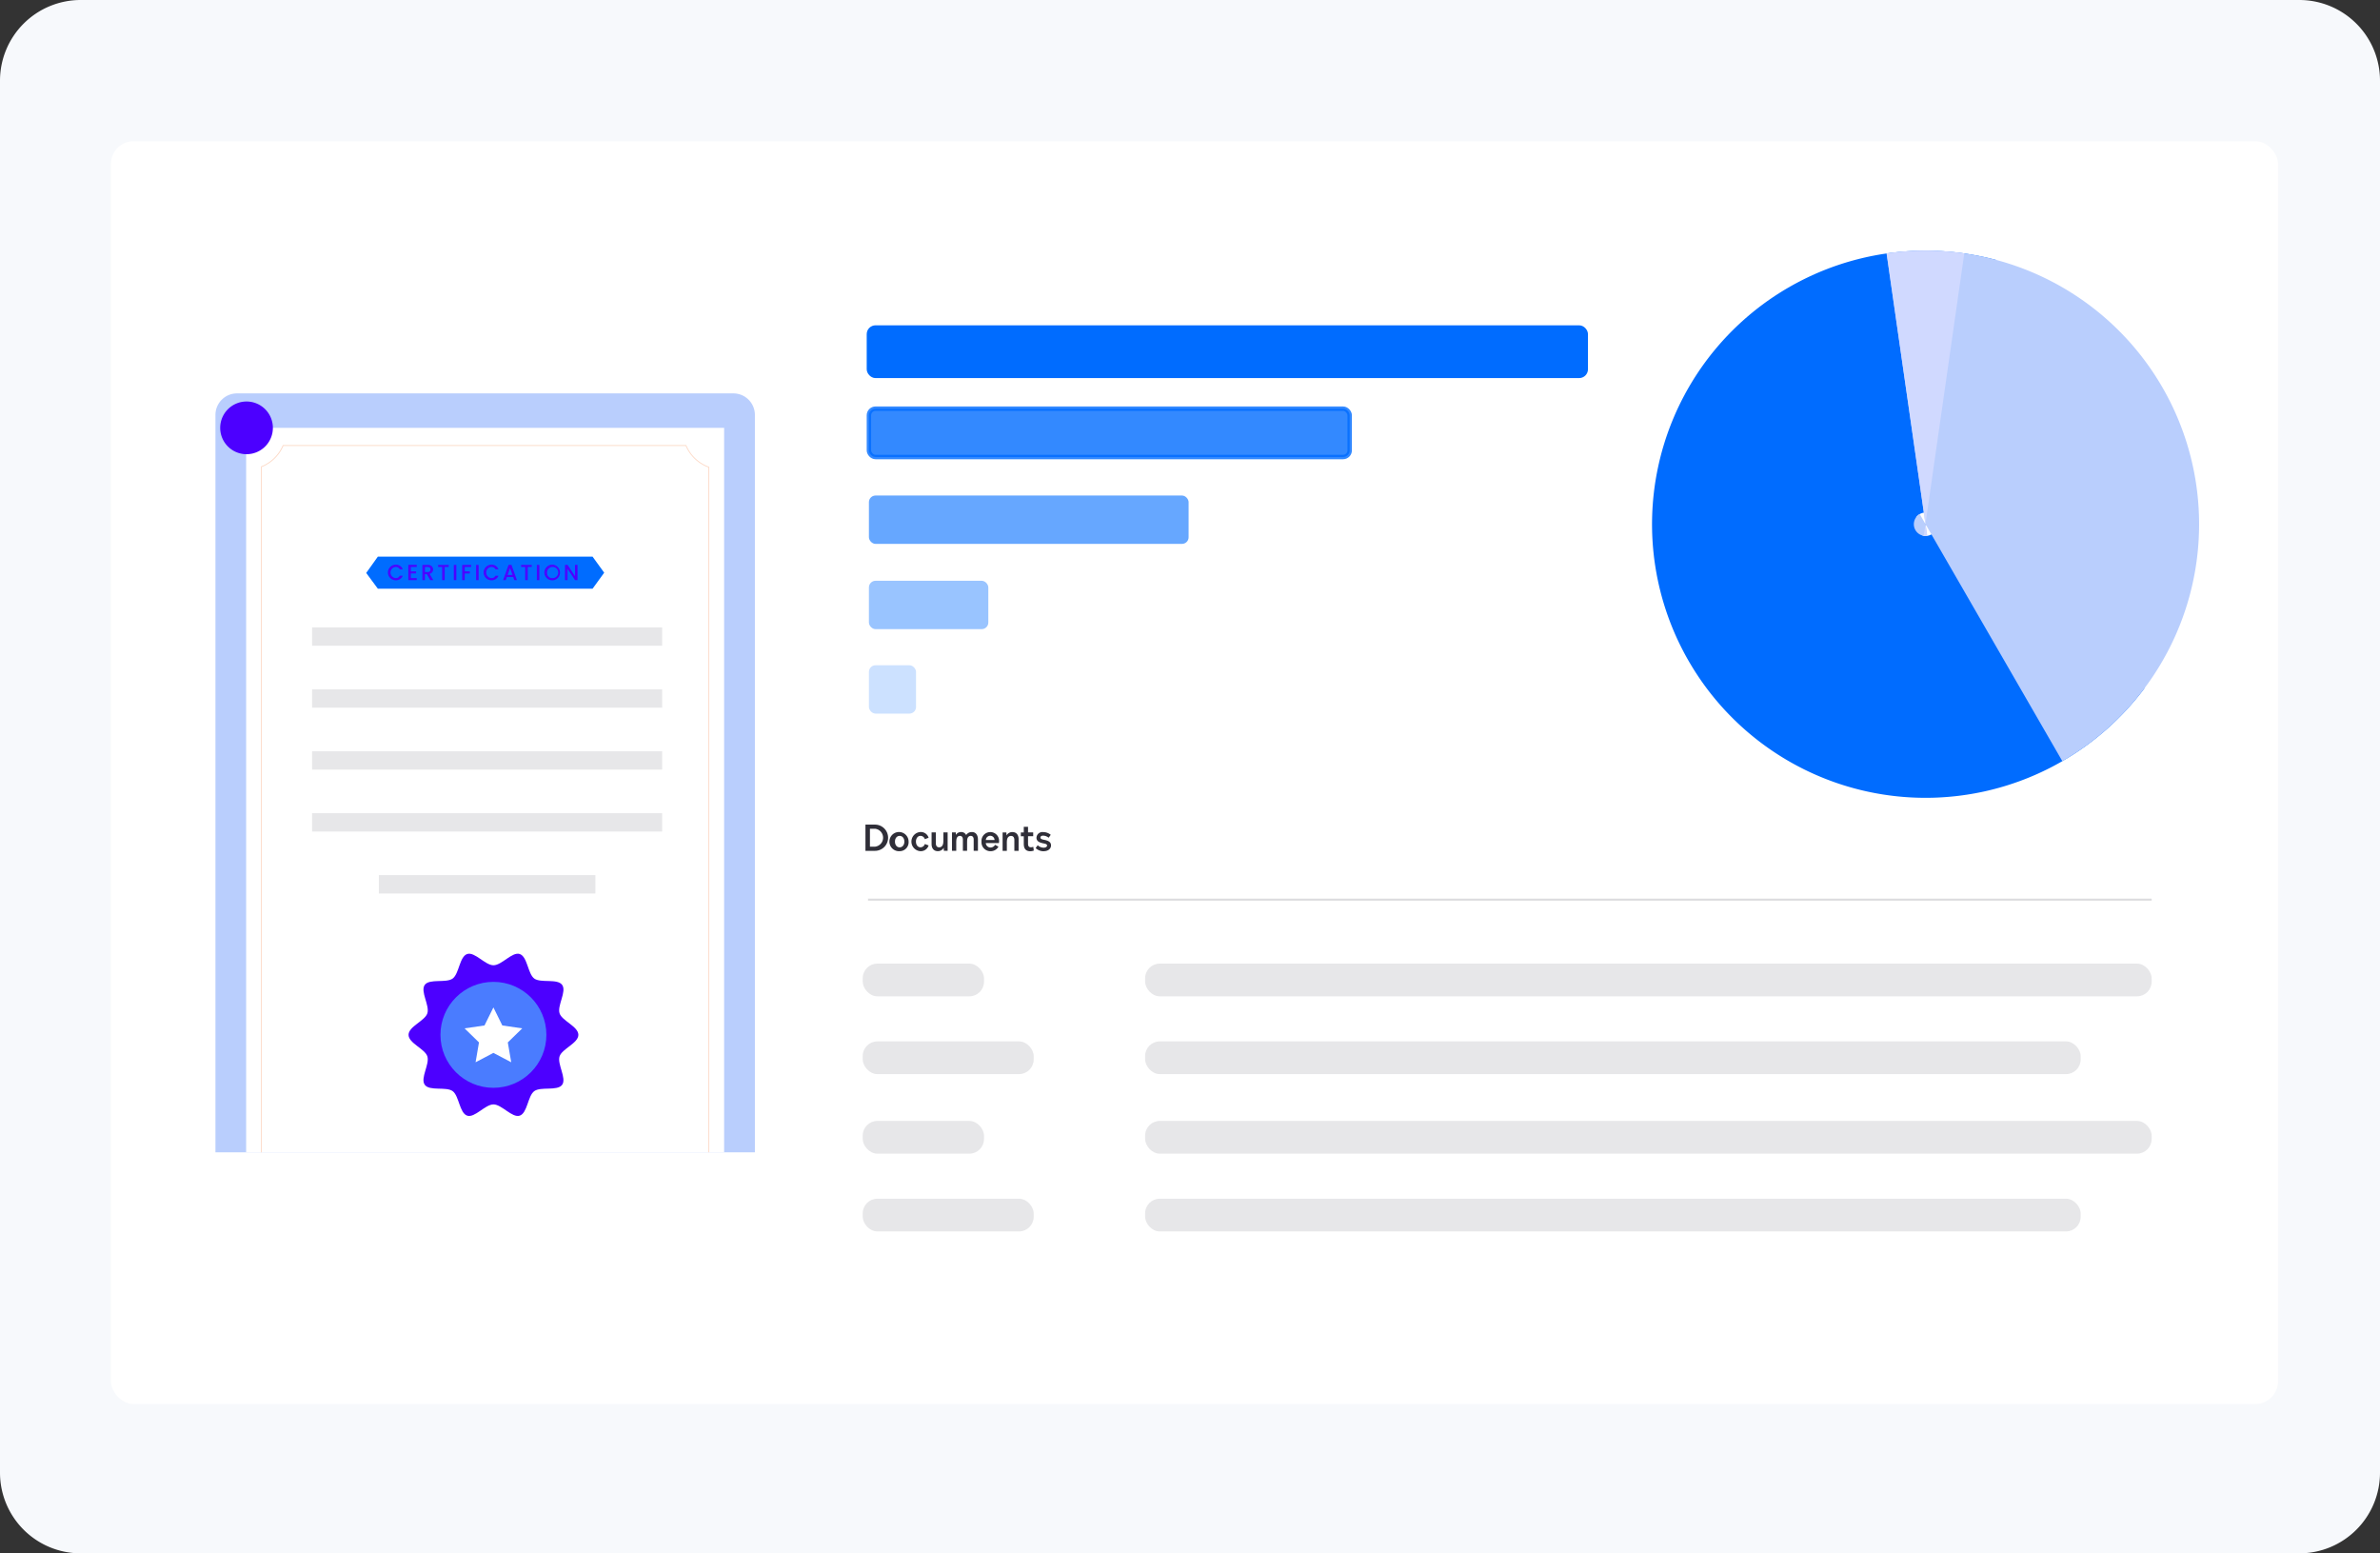
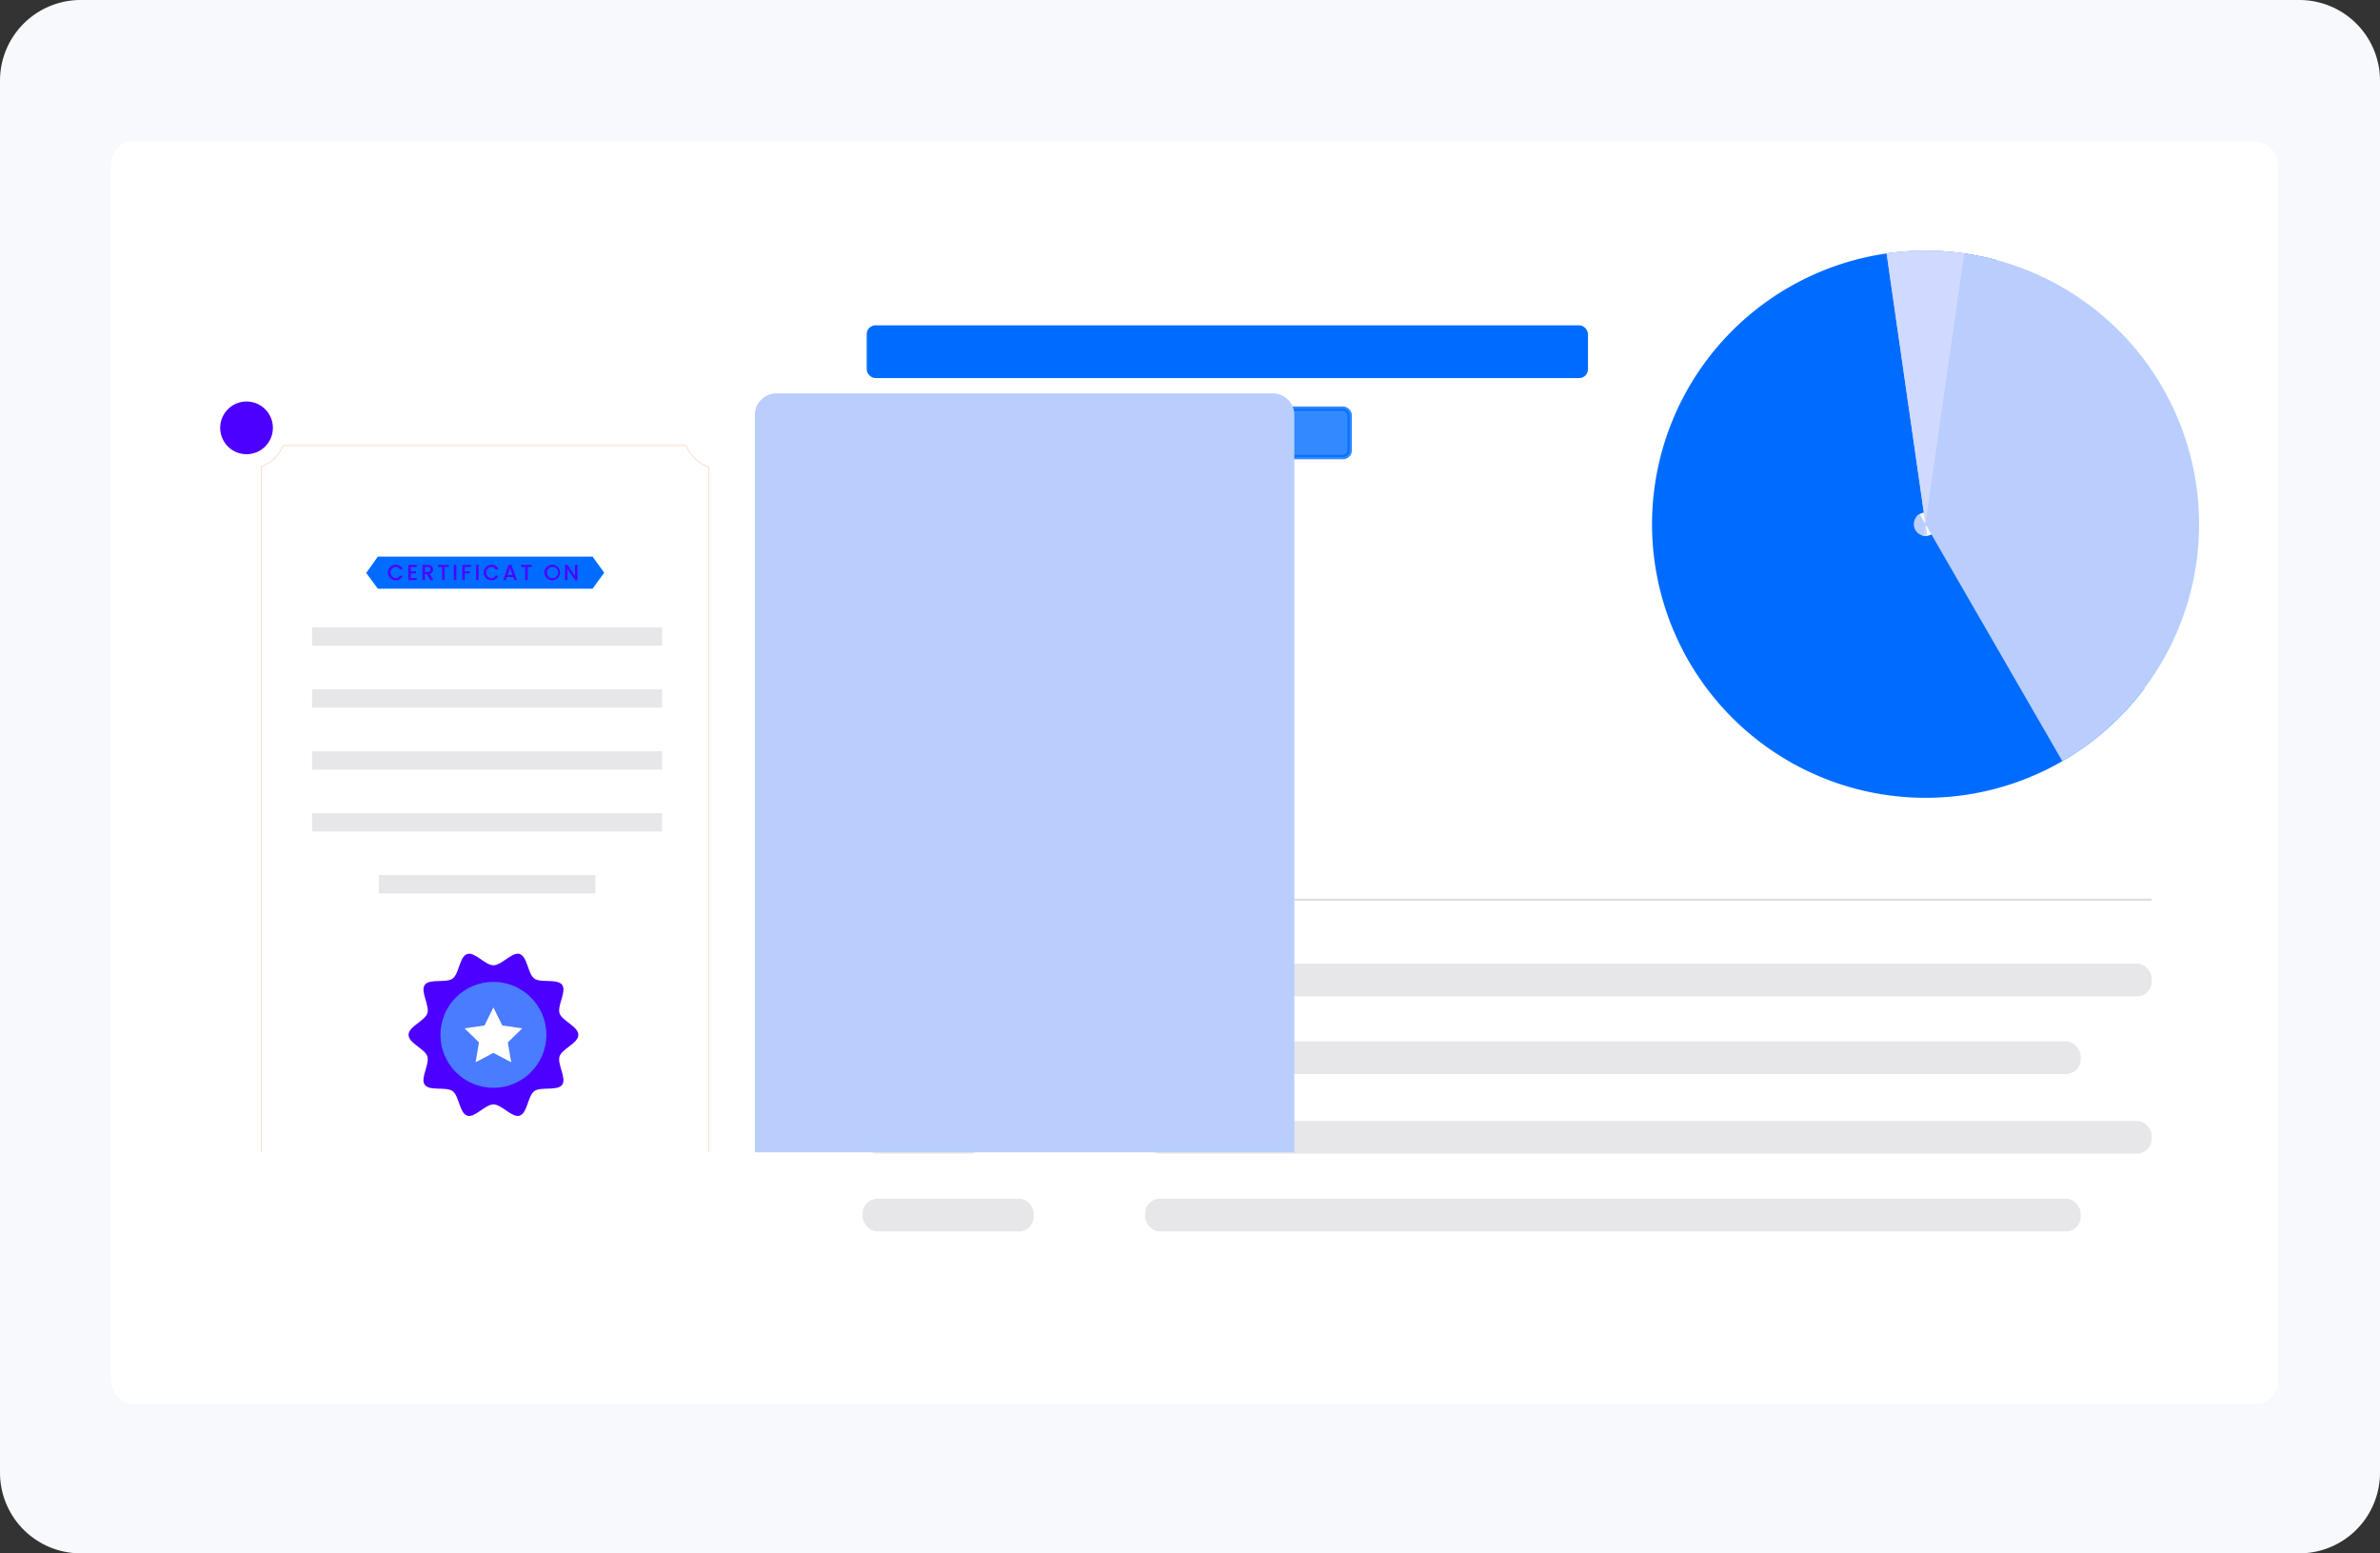
<svg xmlns="http://www.w3.org/2000/svg" width="236" height="154" viewBox="0 0 236 154">
  <rect x="0" y="0" width="236" height="154" fill="#333333" stroke="none" />
  <g id="Group_11523" data-name="Group 11523" transform="translate(-1244 -2165)">
    <path id="Path_13778" data-name="Path 13778" d="M8,0H228a8,8,0,0,1,8,8V146a8,8,0,0,1-8,8H8a8,8,0,0,1-8-8V8A8,8,0,0,1,8,0Z" transform="translate(1244 2165)" fill="#f7f9fc" />
    <g id="Group_13356" data-name="Group 13356" transform="translate(1175 2076.714)">
      <rect id="Rectangle_3342" data-name="Rectangle 3342" width="214.889" height="125.193" rx="2.251" transform="translate(80 102.287)" fill="#fff" />
      <path id="Path_19854" data-name="Path 19854" d="M512.774,165.064a12.98,12.98,0,1,0,7.037,20.315" transform="translate(-249.48 -37.342)" fill="none" stroke="#006cff" stroke-width="28.285" />
      <path id="Path_19857" data-name="Path 19857" d="M532.547,188.847a12.982,12.982,0,0,0-8.342-24.092" transform="translate(-266.118 -37.345)" fill="none" stroke="#b9cefd" stroke-width="28.285" />
      <path id="Path_19860" data-name="Path 19860" d="M524.205,164.755a12.972,12.972,0,0,1,3.683,0" transform="translate(-266.118 -37.345)" fill="none" stroke="#d0d9ff" stroke-width="28.285" />
      <rect id="Rectangle_3343" data-name="Rectangle 3343" width="12.028" height="3.246" rx="1.456" transform="translate(154.546 183.819)" fill="#e7e7e9" />
      <rect id="Rectangle_3344" data-name="Rectangle 3344" width="12.028" height="3.246" rx="1.456" transform="translate(154.546 199.416)" fill="#e7e7e9" />
      <rect id="Rectangle_3345" data-name="Rectangle 3345" width="16.955" height="3.246" rx="1.456" transform="translate(154.546 191.53)" fill="#e7e7e9" />
      <rect id="Rectangle_3346" data-name="Rectangle 3346" width="16.955" height="3.246" rx="1.456" transform="translate(154.546 207.127)" fill="#e7e7e9" />
      <rect id="Rectangle_3347" data-name="Rectangle 3347" width="99.808" height="3.246" rx="1.456" transform="translate(182.55 183.819)" fill="#e7e7e9" />
      <rect id="Rectangle_3348" data-name="Rectangle 3348" width="99.808" height="3.246" rx="1.456" transform="translate(182.55 199.416)" fill="#e7e7e9" />
      <rect id="Rectangle_3349" data-name="Rectangle 3349" width="92.769" height="3.246" rx="1.456" transform="translate(182.55 191.53)" fill="#e7e7e9" />
      <rect id="Rectangle_3350" data-name="Rectangle 3350" width="92.769" height="3.246" rx="1.456" transform="translate(182.55 207.127)" fill="#e7e7e9" />
      <rect id="Rectangle_3351" data-name="Rectangle 3351" width="71.082" height="4.794" rx="0.658" transform="translate(155.162 120.757)" fill="#006cff" stroke="#006cff" stroke-width="0.439" />
      <rect id="Rectangle_3352" data-name="Rectangle 3352" width="47.673" height="4.794" rx="0.658" transform="translate(155.162 128.802)" fill="#006cff" stroke="#006cff" stroke-width="0.439" opacity="0.8" />
      <rect id="Rectangle_3353" data-name="Rectangle 3353" width="31.701" height="4.794" rx="0.658" transform="translate(155.162 137.414)" fill="#006cff" opacity="0.6" />
      <rect id="Rectangle_3354" data-name="Rectangle 3354" width="11.839" height="4.794" rx="0.658" transform="translate(155.162 145.866)" fill="#006cff" opacity="0.4" />
      <rect id="Rectangle_3355" data-name="Rectangle 3355" width="4.672" height="4.794" rx="0.658" transform="translate(155.162 154.24)" fill="#006cff" opacity="0.2" />
      <path id="Path_19862" data-name="Path 19862" d="M267.259,289.584H394.543v.2H267.259Z" transform="translate(-112.185 -112.207)" fill="rgba(25,24,35,0.15)" />
      <path id="Path_19865" data-name="Path 19865" d="M267.565,271.283a1.3,1.3,0,0,1,0,2.6h-.945v-2.6Zm-.5,2.187h.5a.893.893,0,0,0,0-1.777h-.5Zm2.947.447a.951.951,0,1,1,.886-.949A.886.886,0,0,1,270.01,273.917Zm0-.382c.272,0,.465-.233.465-.567s-.189-.566-.465-.566-.465.233-.465.566S269.737,273.536,270.01,273.536Zm2.057.382a.952.952,0,0,1,0-1.9.81.81,0,0,1,.814.567l-.374.142a.453.453,0,0,0-.44-.327c-.254,0-.443.24-.443.566s.189.567.443.567a.453.453,0,0,0,.44-.327l.374.142A.81.81,0,0,1,272.068,273.917Zm2.279-1.148v-.712h.421v1.824h-.374l-.014-.3a.659.659,0,0,1-.585.334c-.389,0-.618-.265-.618-.712v-1.148h.422v1.072c0,.262.112.407.33.407s.364-.152.4-.411A2.289,2.289,0,0,0,274.347,272.769Zm2.826-.749c.378,0,.6.28.6.745v1.115h-.421v-1.112c0-.236-.105-.367-.294-.367s-.316.131-.349.378c-.008.077-.011.167-.011.316v.785h-.418v-1.112c0-.236-.105-.367-.294-.367s-.32.131-.349.378a2.3,2.3,0,0,0-.014.316v.785H275.2v-1.824h.374l.014.247a.583.583,0,0,1,.523-.283.528.528,0,0,1,.494.3A.651.651,0,0,1,277.173,272.021Zm1.84,1.9a.888.888,0,0,1-.887-.949.875.875,0,0,1,.872-.948.865.865,0,0,1,.869.916,1.291,1.291,0,0,1-.015.171h-1.3a.469.469,0,0,0,.458.443.526.526,0,0,0,.465-.265l.331.182A.87.87,0,0,1,279.013,273.917Zm-.454-1.108h.861a.426.426,0,0,0-.422-.422A.441.441,0,0,0,278.558,272.809Zm2.629-.789c.389,0,.618.265.618.712v1.148h-.422v-1.072c0-.262-.113-.407-.33-.407s-.364.152-.4.411a2.363,2.363,0,0,0-.014.356v.712h-.421v-1.824h.374l.015.3A.658.658,0,0,1,281.188,272.021Zm1.782,1.9c-.436,0-.651-.243-.651-.73v-.752h-.291v-.381h.291V271.5h.422v.552h.512v.381h-.512v.759c0,.225.094.338.28.338a.688.688,0,0,0,.24-.047l.051.374A1.049,1.049,0,0,1,282.969,273.921Zm1.334,0a1.138,1.138,0,0,1-.81-.316l.207-.28a.857.857,0,0,0,.589.243c.214,0,.338-.095.338-.214,0-.138-.171-.174-.374-.215-.291-.062-.676-.16-.676-.556a.589.589,0,0,1,.665-.56,1.168,1.168,0,0,1,.749.269l-.207.291a.873.873,0,0,0-.542-.207c-.178,0-.273.076-.273.185,0,.153.2.193.342.222.364.073.709.182.709.56C285.019,273.685,284.729,273.917,284.3,273.917Z" transform="translate(-111.802 -101.244)" fill="rgba(25,24,35,0.9)" />
    </g>
    <g id="Group_13532" data-name="Group 13532" transform="translate(-72 1148.001)">
-       <path id="Path_19932" data-name="Path 19932" d="M445.34,217.432H391.85V144.326a2.136,2.136,0,0,1,2.136-2.136h49.22a2.135,2.135,0,0,1,2.136,2.136v73.106Z" transform="translate(945.513 913.811)" fill="#b9cefd" />
+       <path id="Path_19932" data-name="Path 19932" d="M445.34,217.432V144.326a2.136,2.136,0,0,1,2.136-2.136h49.22a2.135,2.135,0,0,1,2.136,2.136v73.106Z" transform="translate(945.513 913.811)" fill="#b9cefd" />
      <rect id="Rectangle_3359" data-name="Rectangle 3359" width="47.396" height="71.827" transform="translate(1340.408 1059.416)" fill="#fff" />
      <g id="Group_13532-2" data-name="Group 13532" transform="translate(1341.884 1061.127)">
        <path id="Path_19881" data-name="Path 19881" d="M460.046,239.235h-.08v-67.9a3.927,3.927,0,0,1-2.252-2.132h-39.9a3.931,3.931,0,0,1-2.136,2.088v67.947h-.08v-68l.025-.01a3.846,3.846,0,0,0,2.126-2.081l.01-.025h40.006l.01.025a3.841,3.841,0,0,0,2.241,2.123l.027.01v67.958Z" transform="translate(-415.6 -169.12)" fill="#fcd7c3" />
      </g>
      <path id="Path_19933" data-name="Path 19933" d="M399.554,149.022a2.612,2.612,0,1,1-2.612-2.612A2.611,2.611,0,0,1,399.554,149.022Z" transform="translate(943.505 910.395)" fill="#4c00ff" />
      <g id="Group_13533" data-name="Group 13533" transform="translate(1352.313 1067.842)">
        <path id="Path_19890" data-name="Path 19890" d="M492.827,230.387H471.534l-1.154-1.561,1.154-1.616h21.293l1.152,1.59Z" transform="translate(-470.38 -222.866)" fill="#006cff" />
        <g id="Group_13369" data-name="Group 13369" transform="translate(2.157 5.144)">
          <path id="Path_19891" data-name="Path 19891" d="M482.481,231.41a.718.718,0,0,1,.7.453h-.3a.421.421,0,0,0-.4-.236.556.556,0,0,0,0,1.11.421.421,0,0,0,.4-.236h.3a.716.716,0,0,1-.7.451.771.771,0,0,1,0-1.542Z" transform="translate(-481.71 -231.41)" fill="#4c00ff" />
          <path id="Path_19892" data-name="Path 19892" d="M493.154,231.71h-.586v.444h.522v.2h-.522v.463h.586v.2h-.834v-1.51h.834Z" transform="translate(-490.3 -231.491)" fill="#4c00ff" />
          <path id="Path_19893" data-name="Path 19893" d="M500.19,231.52c.358,0,.533.206.533.451a.43.43,0,0,1-.348.432l.373.624h-.3l-.346-.6h-.188v.6h-.247V231.52Zm0,.2h-.274v.506h.274a.244.244,0,0,0,.28-.255C500.47,231.819,500.382,231.72,500.19,231.72Z" transform="translate(-496.251 -231.499)" fill="#4c00ff" />
          <path id="Path_19894" data-name="Path 19894" d="M507.82,231.52h1.053v.2h-.4v1.306h-.247v-1.306h-.4Z" transform="translate(-502.849 -231.499)" fill="#4c00ff" />
          <path id="Path_19895" data-name="Path 19895" d="M516.02,231.52h.247v1.508h-.247Z" transform="translate(-509.488 -231.499)" fill="#4c00ff" />
          <path id="Path_19896" data-name="Path 19896" d="M520.39,231.52h.887v.2h-.64v.445h.5v.2h-.5v.659h-.247Z" transform="translate(-513.026 -231.499)" fill="#4c00ff" />
          <path id="Path_19897" data-name="Path 19897" d="M527.63,231.52h.247v1.508h-.247Z" transform="translate(-518.888 -231.499)" fill="#4c00ff" />
          <path id="Path_19898" data-name="Path 19898" d="M532.331,231.41a.718.718,0,0,1,.7.453h-.3a.421.421,0,0,0-.4-.236.556.556,0,0,0,0,1.11.421.421,0,0,0,.4-.236h.3a.716.716,0,0,1-.7.451.771.771,0,0,1,0-1.542Z" transform="translate(-522.07 -231.41)" fill="#4c00ff" />
          <path id="Path_19899" data-name="Path 19899" d="M542.7,232.711h-.632l-.109.308H541.7l.541-1.51h.286l.541,1.51h-.261Zm-.314-.9-.247.7h.493Z" transform="translate(-530.28 -231.491)" fill="#4c00ff" />
          <path id="Path_19900" data-name="Path 19900" d="M551.07,231.52h1.053v.2h-.4v1.306h-.247v-1.306h-.4Z" transform="translate(-537.866 -231.499)" fill="#4c00ff" />
-           <path id="Path_19901" data-name="Path 19901" d="M559.27,231.52h.247v1.508h-.247Z" transform="translate(-544.505 -231.499)" fill="#4c00ff" />
          <path id="Path_19902" data-name="Path 19902" d="M563.981,232.954a.772.772,0,1,1,.771-.773A.755.755,0,0,1,563.981,232.954Zm0-.215a.557.557,0,1,0-.516-.558A.511.511,0,0,0,563.981,232.739Z" transform="translate(-547.695 -231.41)" fill="#4c00ff" />
          <path id="Path_19903" data-name="Path 19903" d="M575.179,231.5v1.51h-.247l-.744-1.125v1.125h-.247V231.5h.247l.744,1.123V231.5Z" transform="translate(-556.382 -231.483)" fill="#4c00ff" />
        </g>
      </g>
      <g id="Group_13534" data-name="Group 13534" transform="translate(1356.503 1111.551)">
        <path id="Path_19904" data-name="Path 19904" d="M509.238,442.03c0,.826-1.622,1.386-1.864,2.132-.251.773.723,2.178.255,2.821s-2.113.154-2.762.626-.676,2.184-1.449,2.435c-.746.242-1.778-1.117-2.6-1.117s-1.858,1.361-2.6,1.117c-.773-.251-.805-1.967-1.449-2.435s-2.29.023-2.762-.626.506-2.048.255-2.821c-.242-.746-1.864-1.306-1.864-2.132s1.622-1.386,1.864-2.132c.251-.773-.723-2.178-.255-2.821s2.113-.154,2.762-.626.676-2.184,1.449-2.435c.746-.242,1.778,1.117,2.6,1.117s1.858-1.361,2.6-1.117c.773.251.805,1.967,1.449,2.435s2.29-.023,2.762.626-.506,2.048-.255,2.821C507.616,440.644,509.238,441.2,509.238,442.03Z" transform="translate(-492.39 -433.987)" fill="#4c00ff" />
        <ellipse id="Ellipse_824" data-name="Ellipse 824" cx="5.252" cy="5.252" rx="5.252" ry="5.252" transform="translate(3.172 2.791)" fill="#4a7cff" />
        <path id="Path_19905" data-name="Path 19905" d="M524.479,461.96l.883,1.789,1.974.287-1.43,1.394.339,1.967-1.767-.929-1.767.929.337-1.967-1.43-1.394,1.976-.287Z" transform="translate(-516.055 -456.635)" fill="#fff" />
      </g>
      <rect id="Rectangle_3360" data-name="Rectangle 3360" width="34.712" height="1.818" transform="translate(1346.946 1079.199)" fill="#e7e7e9" />
      <rect id="Rectangle_3361" data-name="Rectangle 3361" width="34.712" height="1.818" transform="translate(1346.946 1085.34)" fill="#e7e7e9" />
      <rect id="Rectangle_3362" data-name="Rectangle 3362" width="34.712" height="1.818" transform="translate(1346.946 1091.48)" fill="#e7e7e9" />
      <rect id="Rectangle_3363" data-name="Rectangle 3363" width="34.712" height="1.818" transform="translate(1346.946 1097.621)" fill="#e7e7e9" />
      <rect id="Rectangle_3364" data-name="Rectangle 3364" width="21.47" height="1.818" transform="translate(1353.567 1103.762)" fill="#e7e7e9" />
    </g>
  </g>
</svg>